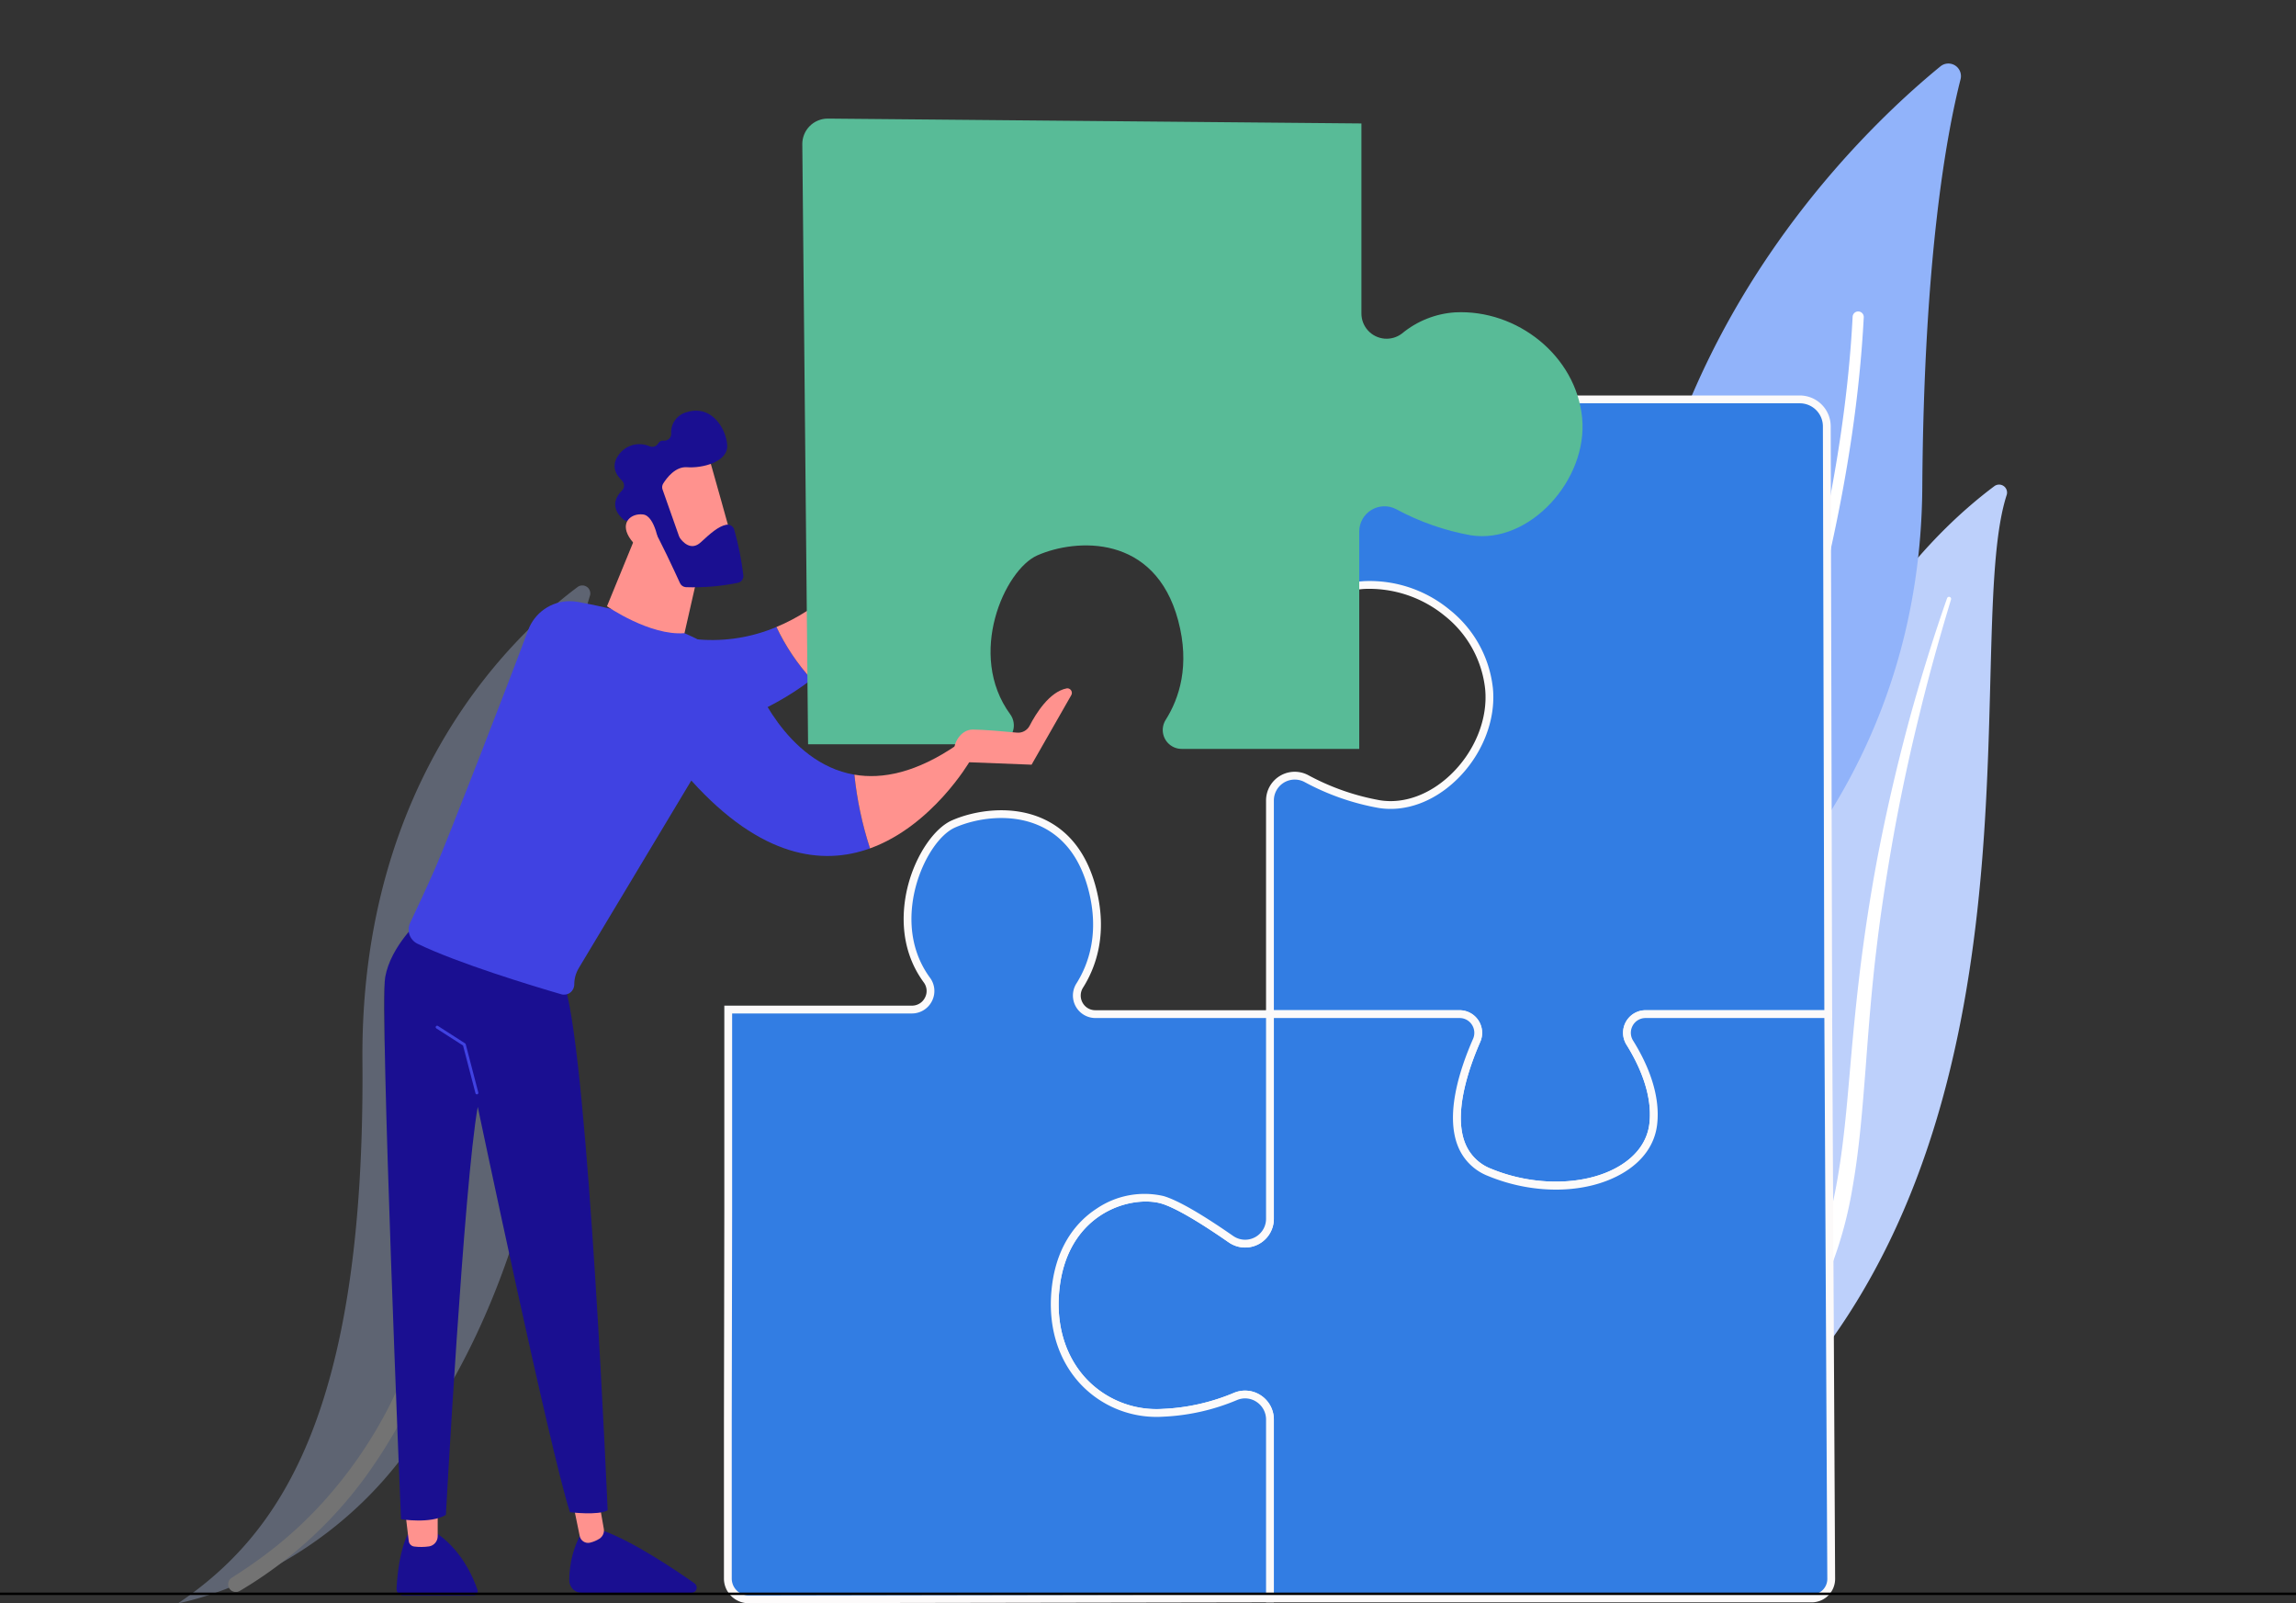
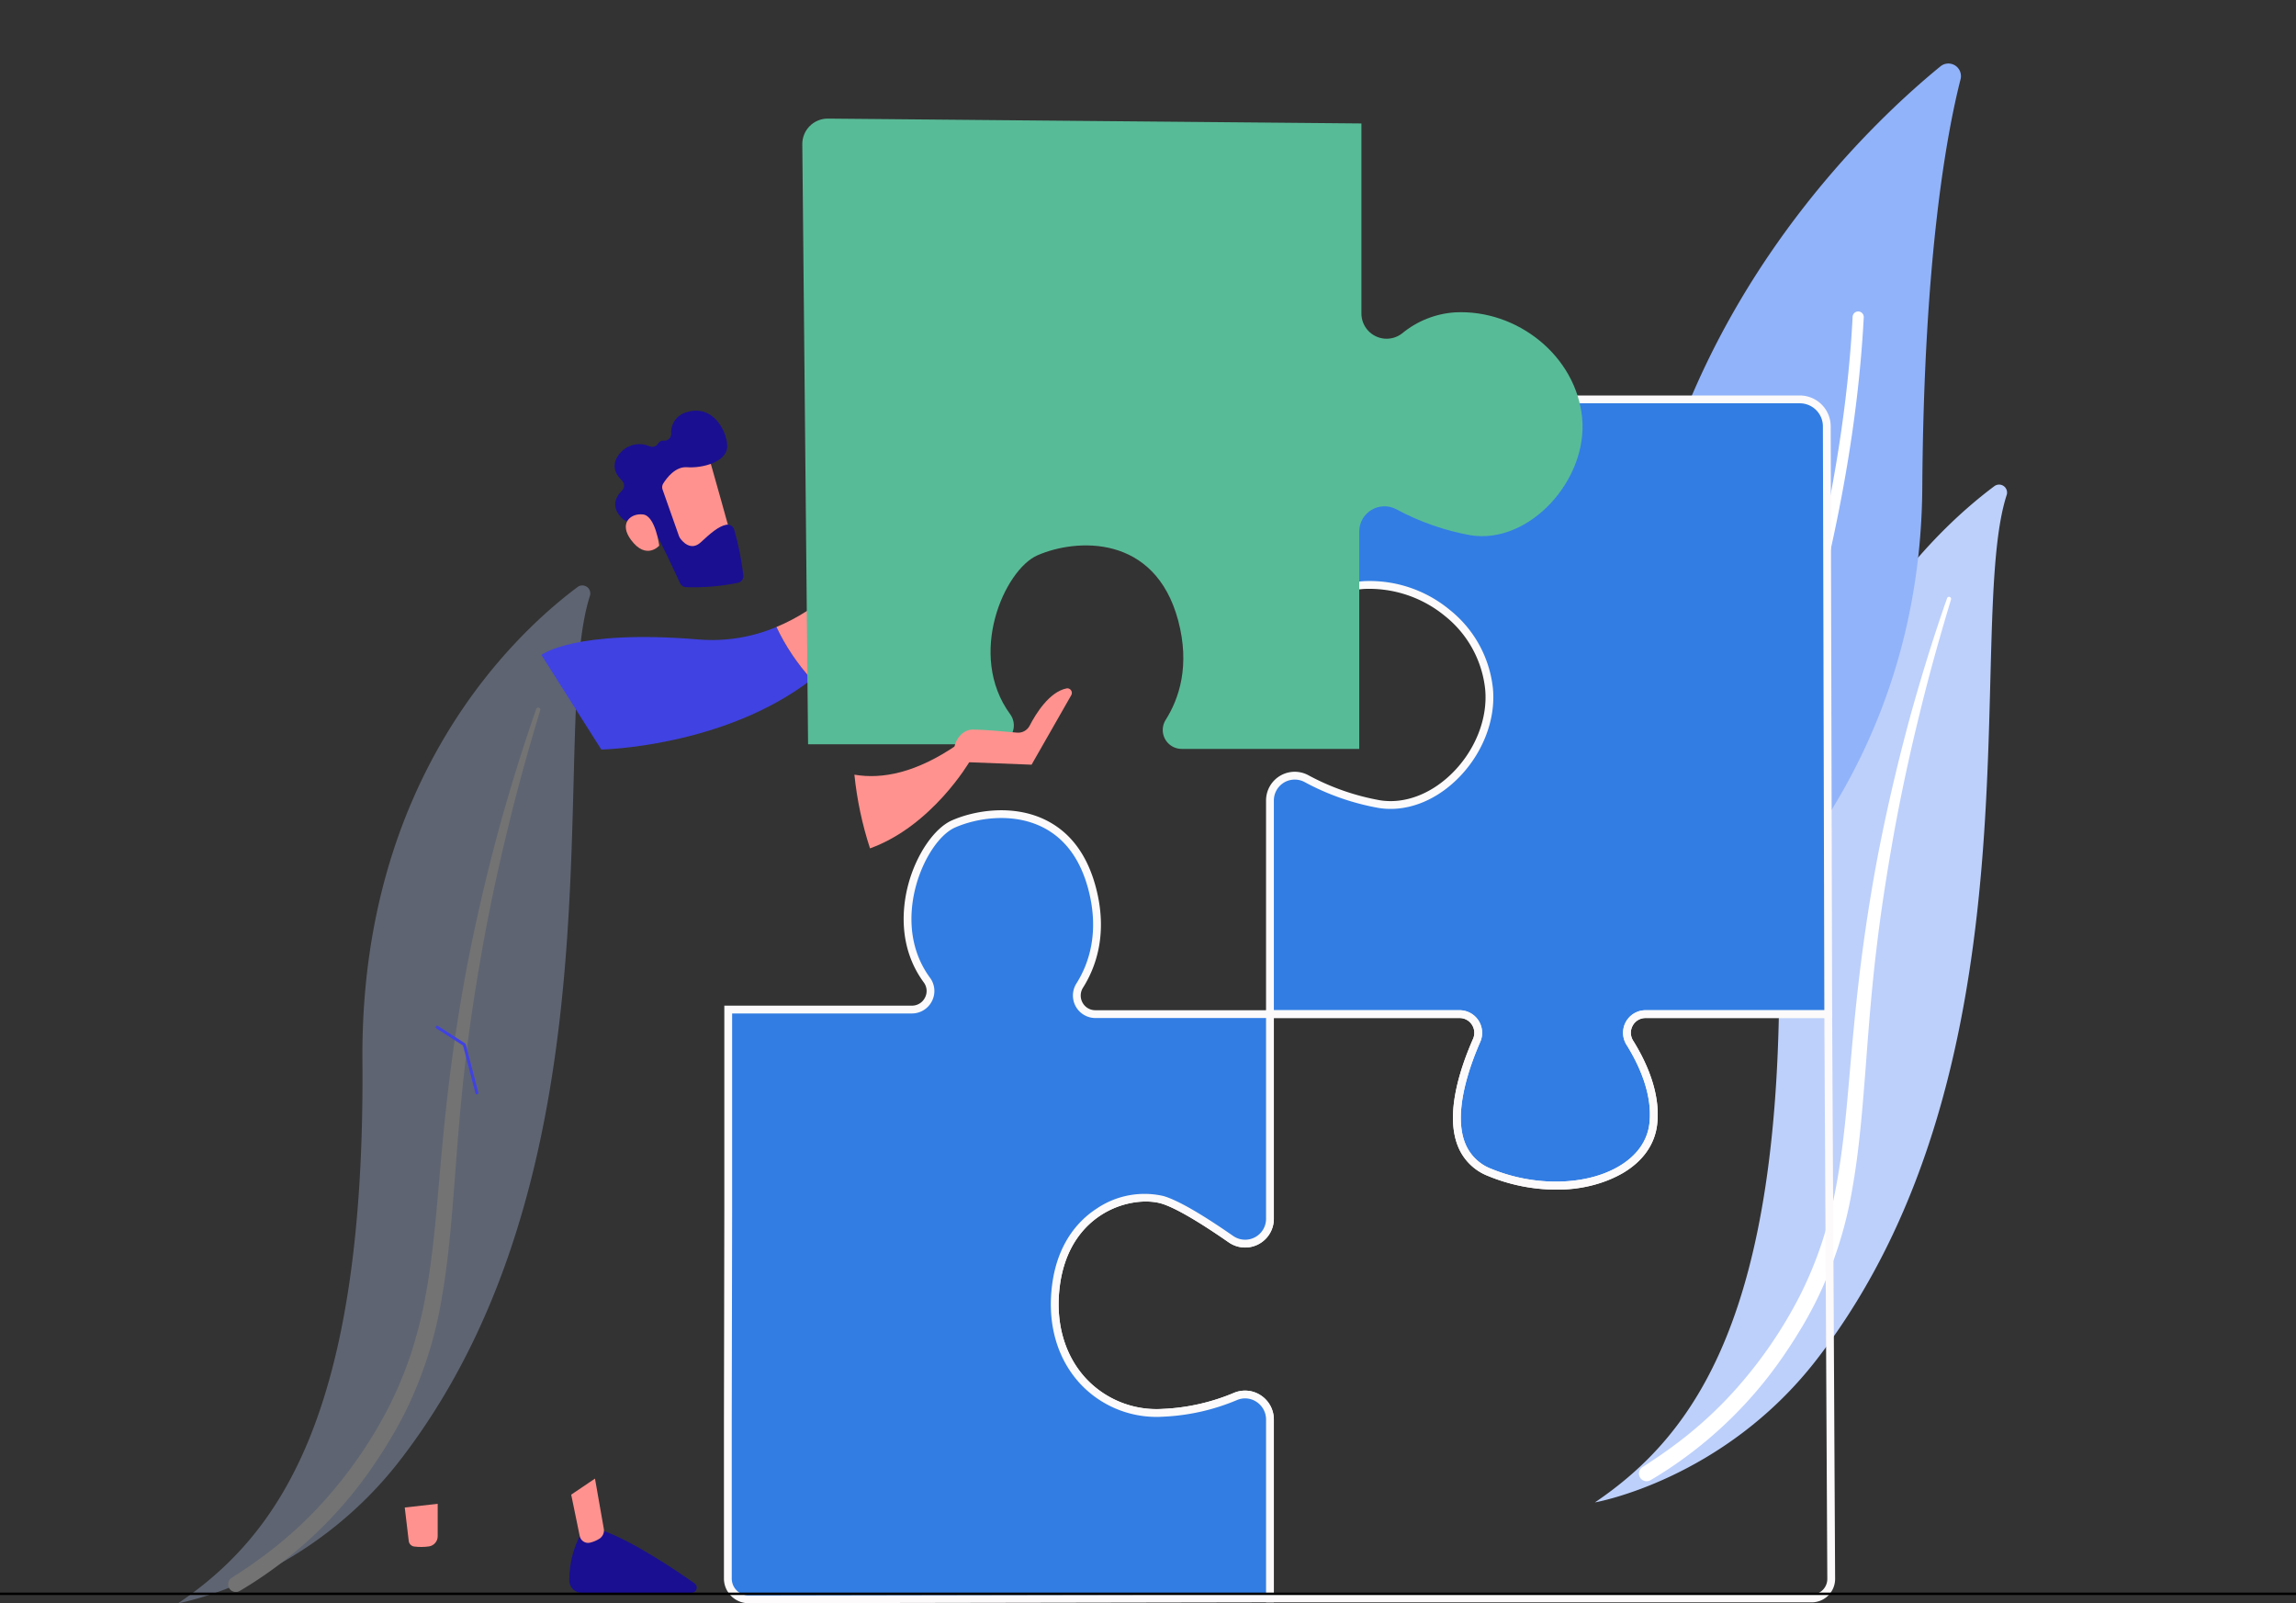
<svg xmlns="http://www.w3.org/2000/svg" xmlns:xlink="http://www.w3.org/1999/xlink" width="475" height="331.601" viewBox="0 0 475 331.601">
  <rect x="0" y="0" width="475" height="331.601" fill="#333333" stroke="none" />
  <defs>
    <clipPath id="a">
      <rect width="64.567" height="182.925" fill="none" />
    </clipPath>
    <clipPath id="b">
      <rect width="335.732" height="331.6" fill="none" />
    </clipPath>
    <clipPath id="e">
      <rect width="37.22" height="133.034" fill="none" />
    </clipPath>
    <clipPath id="f">
      <path d="M1544.534,696.127v38.616a5.124,5.124,0,0,0,8.256,4.073,18.84,18.84,0,0,1,10.813-4.294c12.589-.629,24.548,8.812,25.807,21.4s-10.7,25.807-22.66,23.919a50.949,50.949,0,0,1-15.157-5.3,5.128,5.128,0,0,0-7.5,4.553v44.182h39.225a3.869,3.869,0,0,1,3.533,5.436c-3.549,8.085-8.172,22.807,2.685,27.294,15.23,6.295,32.607,1.259,33.866-10.071.689-6.2-2.147-12.4-4.856-16.741a3.858,3.858,0,0,1,3.255-5.919h37.792l-.3-121.584a5.576,5.576,0,0,0-5.576-5.562Z" transform="translate(-1544.09 -696.127)" fill="#327de3" />
    </clipPath>
    <clipPath id="h">
      <path d="M1291.116,1767.592a3.858,3.858,0,0,0-3.255,5.919c2.709,4.343,5.545,10.542,4.856,16.741-1.259,11.33-18.636,16.365-33.866,10.071-10.857-4.487-6.235-19.209-2.685-27.294a3.869,3.869,0,0,0-3.533-5.436h-39.225v42.329a5.133,5.133,0,0,1-8.06,4.221c-4.878-3.388-10.795-7.168-14.2-8.154-6.526-1.888-19.91,1.888-22,17.625s8.381,27.066,22.129,26.437a43.566,43.566,0,0,0,14.986-3.375,5.157,5.157,0,0,1,7.143,4.77v37h112.078a4.038,4.038,0,0,0,4.038-4.06l-.616-116.793Z" transform="translate(-1168.884 -1767.592)" fill="#327de3" />
    </clipPath>
    <clipPath id="j">
      <path d="M645.653,1421.009c-6.639,2.921-14.4,20.182-5.506,32.31a3.837,3.837,0,0,1-3.117,6.086H599.04v41.148c0,4.084-.08,41.373-.08,45.389v31.138a4.309,4.309,0,0,0,4.316,4.309l107.838-.187v-37a5.157,5.157,0,0,0-7.143-4.77,43.56,43.56,0,0,1-14.986,3.375c-13.748.629-24.215-10.7-22.129-26.437s15.471-19.513,22-17.625c3.407.986,9.324,4.766,14.2,8.154a5.133,5.133,0,0,0,8.06-4.221v-42.329H675a3.846,3.846,0,0,1-3.234-5.92c2.727-4.317,4.984-11.021,2.525-20.2-3.147-11.75-11.329-15.247-18.766-15.247a25.228,25.228,0,0,0-9.873,2.028" transform="translate(-598.96 -1418.981)" fill="#327de3" />
    </clipPath>
    <clipPath id="l">
      <path d="M23.663,2668.93s-1.867,2.944-2.337,11.186a1.343,1.343,0,0,0,1.334,1.422H37.265a.861.861,0,0,0,.819-1.133c-.856-2.533-3.444-8.709-9.218-12.238Z" transform="translate(-21.323 -2668.167)" fill="none" />
    </clipPath>
    <linearGradient id="m" x1="-0.146" y1="1.12" x2="-0.139" y2="1.12" gradientUnits="objectBoundingBox">
      <stop offset="0" stop-color="#09005d" />
      <stop offset="1" stop-color="#1a0f91" />
    </linearGradient>
    <clipPath id="n">
      <path d="M35.689,2621.836l.826,6.927a1.3,1.3,0,0,0,1.138,1.145,11.544,11.544,0,0,0,3.089-.03,2.139,2.139,0,0,0,1.764-2.122v-6.688Z" transform="translate(-35.689 -2621.068)" fill="none" />
    </clipPath>
    <linearGradient id="o" x1="-0.621" y1="2.286" x2="-0.604" y2="2.286" gradientUnits="objectBoundingBox">
      <stop offset="0" stop-color="#febbba" />
      <stop offset="1" stop-color="#ff928e" />
    </linearGradient>
    <clipPath id="p">
      <path d="M325.245,2668.167a20.4,20.4,0,0,0-2.736,10.31,2.58,2.58,0,0,0,2.6,2.524h22.685a1.086,1.086,0,0,0,.624-1.975c-4.293-3.014-12.729-8.646-18.832-10.858Z" transform="translate(-322.508 -2668.167)" fill="none" />
    </clipPath>
    <linearGradient id="q" x1="-1.424" y1="1.167" x2="-1.42" y2="1.167" xlink:href="#m" />
    <clipPath id="r">
      <path d="M325.884,2580.448l1.762,8.555a1.764,1.764,0,0,0,2.087,1.388,6.4,6.4,0,0,0,1.994-.834,2.026,2.026,0,0,0,.9-2.067l-1.823-10.364Z" transform="translate(-325.884 -2577.125)" fill="none" />
    </clipPath>
    <linearGradient id="s" x1="-5.613" y1="1.913" x2="-5.596" y2="1.913" xlink:href="#o" />
    <clipPath id="t">
-       <path d="M.192,1614.679c-1.153,6.5,3.267,112.124,3.267,112.124s6.126,1.019,9.285-.894c0,0,3.746-68.55,6.593-84.39,0,0,14.932,71.009,19.069,83.839,0,0,5.9.718,7.806-.4,0,0-3.911-92.047-8.826-108.412L7.472,1602.779s-6.127,5.4-7.28,11.9" transform="translate(0 -1602.779)" fill="none" />
-     </clipPath>
+       </clipPath>
    <linearGradient id="u" x1="0.02" y1="1.131" x2="0.023" y2="1.131" xlink:href="#m" />
    <clipPath id="v">
      <path d="M89.633,1787.92a.3.3,0,0,0,.091.418l5.523,3.543,2.573,9.868a.3.3,0,0,0,.293.227.3.3,0,0,0,.077-.01.3.3,0,0,0,.216-.369l-2.6-9.983a.3.3,0,0,0-.129-.178l-5.623-3.607a.3.3,0,0,0-.418.091" transform="translate(-89.585 -1787.781)" fill="none" />
    </clipPath>
    <linearGradient id="w" x1="-1.189" y1="8.415" x2="-1.176" y2="8.415" gradientUnits="objectBoundingBox">
      <stop offset="0" stop-color="#4f52ff" />
      <stop offset="1" stop-color="#4042e2" />
    </linearGradient>
    <clipPath id="x">
      <path d="M306.477,1095.381c-25.792-2.141-32.533,3.2-32.533,3.2l12.394,19.567s25.343-.5,43.5-14.5a44.322,44.322,0,0,1-7.272-10.854,34.151,34.151,0,0,1-16.091,2.588" transform="translate(-273.944 -1092.794)" fill="none" />
    </clipPath>
    <linearGradient id="y" x1="-1.111" y1="3.642" x2="-1.108" y2="3.642" xlink:href="#w" />
    <clipPath id="z">
      <path d="M706.49,789.63l-3.291,7.023a7.315,7.315,0,0,0-.584,4.353l1.154,4.087a7.055,7.055,0,0,1-1.439,5.616c-3.024,3.78-9.464,10.685-18.633,14.495a44.321,44.321,0,0,0,7.272,10.854,44.482,44.482,0,0,0,15.482-21.5,3.452,3.452,0,0,0,2.436-3.431l-.892-21.2a.782.782,0,0,0-.8-.758.766.766,0,0,0-.708.456" transform="translate(-683.698 -789.174)" fill="none" />
    </clipPath>
    <linearGradient id="aa" x1="-3.213" y1="5.075" x2="-3.209" y2="5.075" xlink:href="#o" />
    <clipPath id="ab">
      <path d="M67.177,1053.775c-4.506,12.113-16.761,43.627-19.137,49.043-1.949,4.443-3.984,8.783-5.277,11.5a3.257,3.257,0,0,0,1.52,4.34c8.424,4.061,23.583,8.655,29.729,10.447a2.108,2.108,0,0,0,2.7-2.029,6.586,6.586,0,0,1,.939-3.39l23.275-38.786c14.507,16.085,27.211,17.556,36.971,14.035a73.414,73.414,0,0,1-3.23-15.243c-14.418-2.47-20.835-19.719-20.835-19.719-9.079-9.784-26.374-14.2-36.387-16.02a9.3,9.3,0,0,0-1.658-.15,9.176,9.176,0,0,0-8.608,5.974" transform="translate(-42.444 -1047.801)" fill="none" />
    </clipPath>
    <linearGradient id="ac" x1="0.061" y1="1.837" x2="0.062" y2="1.837" xlink:href="#w" />
    <clipPath id="ad">
      <path d="M819.591,1304.416a73.41,73.41,0,0,0,3.23,15.243c12.857-4.638,20.6-17.943,20.6-17.943l-2.6-3.469c-8.424,5.785-15.465,7.156-21.229,6.169" transform="translate(-819.591 -1298.247)" fill="none" />
    </clipPath>
    <linearGradient id="ae" x1="-2.953" y1="5.716" x2="-2.949" y2="5.716" xlink:href="#o" />
    <clipPath id="af">
      <path d="M388.261,916.516s8.887,6.151,16.036,5.566l3.86-16.97L396,897.643Z" transform="translate(-388.261 -897.643)" fill="none" />
    </clipPath>
    <linearGradient id="ag" x1="-1.279" y1="7.721" x2="-1.275" y2="7.721" xlink:href="#o" />
    <clipPath id="ah">
      <path d="M449.448,785.875l7.892,17.789,11.242-2.856s-5.418-19.574-5.6-19.825a2.7,2.7,0,0,0-2.353-1.109c-4.208,0-11.185,6-11.185,6" transform="translate(-449.448 -779.874)" fill="none" />
    </clipPath>
    <linearGradient id="ai" x1="-2.078" y1="11.916" x2="-2.073" y2="11.916" xlink:href="#o" />
    <clipPath id="aj">
      <path d="M416.519,716.021a4.286,4.286,0,0,0-3.31,4.472,1.414,1.414,0,0,1-1.508,1.45,1.135,1.135,0,0,0-1.171.548,1.436,1.436,0,0,1-1.728.638,5.259,5.259,0,0,0-6.277,1.5c-1.974,2.45-.707,4.426.478,5.54a1.437,1.437,0,0,1,.033,2.069c-2.759,2.76-.8,5.067.233,5.97a1.411,1.411,0,0,0,1.057.346c1.178-.1,3.986-.153,5.132,1.572,1.22,1.837,4.5,8.938,5.573,11.279a1.436,1.436,0,0,0,1.21.833,46.254,46.254,0,0,0,10.738-.893,1.431,1.431,0,0,0,1.164-1.543,62.016,62.016,0,0,0-1.89-9.444,1.434,1.434,0,0,0-1.633-1.03c-1.624.286-3.382,1.863-5.281,3.622-2.092,1.939-3.856-.213-4.32-.873a1.414,1.414,0,0,1-.178-.347l-3.421-9.69a1.424,1.424,0,0,1,.131-1.228c.723-1.161,2.522-3.563,4.944-3.381,3.186.239,8.6-1.116,8.3-4.656-.263-3.072-2.6-7.051-6.427-7.051a6.219,6.219,0,0,0-1.849.295" transform="translate(-401.495 -715.726)" fill="none" />
    </clipPath>
    <linearGradient id="ak" x1="-0.82" y1="5.886" x2="-0.817" y2="5.886" xlink:href="#m" />
    <clipPath id="al">
      <path d="M422.155,901.683c3.162,4.291,5.853,1.2,5.853,1.2s-.793-6.146-3.35-6.447a4.148,4.148,0,0,0-.485-.029c-2.368,0-4.4,2.048-2.018,5.278" transform="translate(-421.091 -896.405)" fill="none" />
    </clipPath>
    <linearGradient id="am" x1="-4.411" y1="23.377" x2="-4.4" y2="23.377" xlink:href="#o" />
    <clipPath id="an">
      <path d="M728.791,212.021l1.193,124.091h38.653a3.9,3.9,0,0,0,3.171-6.191c-9.047-12.339-1.153-29.9,5.6-32.873,8.005-3.522,24.335-4.483,29.138,13.448,2.5,9.341.206,16.162-2.569,20.553a3.913,3.913,0,0,0,3.29,6.023h36.742V292.121a5.218,5.218,0,0,1,7.634-4.633,51.833,51.833,0,0,0,15.421,5.4c12.167,1.921,24.335-11.527,23.054-24.335s-13.448-22.414-26.257-21.773a19.167,19.167,0,0,0-11,4.369,5.213,5.213,0,0,1-8.4-4.144V207.712L734.1,206.706h-.049a5.264,5.264,0,0,0-5.263,5.315" transform="translate(-728.791 -206.706)" fill="#58bb97" />
    </clipPath>
    <clipPath id="ao">
      <path d="M1017.076,1199.712c-3.575.716-6.365,5.251-7.644,7.726a2.67,2.67,0,0,1-2.629,1.424c-2.529-.241-6.975-.633-9.123-.636-2.574,0-4,2.958-3.8,4.212.04.256.074.41.074.41l1.224,2.072,14.659.572,8.212-14.378a.949.949,0,0,0-.791-1.42.937.937,0,0,0-.183.018" transform="translate(-993.862 -1199.694)" fill="none" />
    </clipPath>
    <linearGradient id="ap" x1="-4.179" y1="6.716" x2="-4.175" y2="6.716" xlink:href="#o" />
  </defs>
  <g transform="translate(-70.5 -702.85)">
    <g transform="translate(-1103.367 -121.55)" opacity="0.314">
      <path d="M2195.863,846.753a1.648,1.648,0,0,0-2.56-1.813c-13,9.7-44.98,39.521-44.509,98.05.592,73.433-17.5,98.147-38.113,112.133,0,0,26.654-4.649,45.929-29.623,47.326-61.315,30.5-151.733,39.252-178.748" transform="translate(-899.947 100.877)" fill="#bdd0fb" />
      <g transform="translate(1221.083 970.738)" style="mix-blend-mode:soft-light;isolation:isolate">
        <g clip-path="url(#a)">
          <path d="M2252.1,1040.677c-2.386,7.9-4.615,15.835-6.551,23.844q-2.966,12-5.192,24.148c-1.449,8.1-2.747,16.229-3.7,24.4-.987,8.166-1.621,16.365-2.23,24.6-.654,8.226-1.267,16.516-2.729,24.769a83.678,83.678,0,0,1-7.795,23.937c-.97,1.87-1.978,3.729-3.085,5.511-1.075,1.8-2.23,3.558-3.416,5.293a86.763,86.763,0,0,1-27.437,25.645,1.594,1.594,0,0,1-1.683-2.708l.005,0c1.714-1.1,3.414-2.214,5.058-3.4.832-.581,1.636-1.2,2.451-1.8.792-.631,1.608-1.233,2.38-1.888a84.087,84.087,0,0,0,8.8-8.342,92.153,92.153,0,0,0,13.8-19.9,80.281,80.281,0,0,0,4.635-11.172,91.029,91.029,0,0,0,2.962-11.78c1.482-8,2.156-16.2,2.869-24.425s1.508-16.479,2.631-24.69q.825-6.161,1.871-12.287c.336-2.044.713-4.08,1.085-6.117q.588-3.05,1.215-6.092,2.54-12.16,5.826-24.136c2.23-7.968,4.671-15.874,7.413-23.672a.428.428,0,0,1,.813.265" transform="translate(-2187.552 -1040.126)" fill="#fff" />
        </g>
      </g>
    </g>
    <g transform="translate(150 702.85)">
      <g clip-path="url(#b)">
        <g transform="translate(0 0)">
          <g clip-path="url(#b)">
            <path d="M2195.863,846.753a1.648,1.648,0,0,0-2.56-1.813c-13,9.7-44.98,39.521-44.509,98.05.592,73.433-17.5,98.147-38.113,112.133,0,0,26.654-4.649,45.929-29.623,47.326-61.315,30.5-151.733,39.252-178.748" transform="translate(-1860.215 -744.381)" fill="#bdd0fb" />
            <g transform="translate(259.588 123.428)" style="mix-blend-mode:soft-light;isolation:isolate">
              <g clip-path="url(#a)">
                <path d="M2252.1,1040.677c-2.386,7.9-4.615,15.835-6.551,23.844q-2.966,12-5.192,24.148c-1.449,8.1-2.747,16.229-3.7,24.4-.987,8.166-1.621,16.365-2.23,24.6-.654,8.226-1.267,16.516-2.729,24.769a83.678,83.678,0,0,1-7.795,23.937c-.97,1.87-1.978,3.729-3.085,5.511-1.075,1.8-2.23,3.558-3.416,5.293a86.763,86.763,0,0,1-27.437,25.645,1.594,1.594,0,0,1-1.683-2.708l.005,0c1.714-1.1,3.414-2.214,5.058-3.4.832-.581,1.636-1.2,2.451-1.8.792-.631,1.608-1.233,2.38-1.888a84.087,84.087,0,0,0,8.8-8.342,92.153,92.153,0,0,0,13.8-19.9,80.281,80.281,0,0,0,4.635-11.172,91.029,91.029,0,0,0,2.962-11.78c1.482-8,2.156-16.2,2.869-24.425s1.508-16.479,2.631-24.69q.825-6.161,1.871-12.287c.336-2.044.713-4.08,1.085-6.117q.588-3.05,1.215-6.092,2.54-12.16,5.826-24.136c2.23-7.968,4.671-15.874,7.413-23.672a.428.428,0,0,1,.813.265" transform="translate(-2187.552 -1040.126)" fill="#fff" />
              </g>
            </g>
            <path d="M2178.164,294.441a4.144,4.144,0,0,0,6.57,2.041c12.67-10.155,45.9-42.107,46.278-98.16.321-47.335,4.993-72.971,7.921-84.462a2.6,2.6,0,0,0-4.165-2.65c-21.416,17.512-86.685,80.928-56.6,183.232" transform="translate(-1912.826 -97.485)" fill="#91b3fa" />
            <g transform="translate(268.858 64.423)" style="mix-blend-mode:soft-light;isolation:isolate">
              <g clip-path="url(#e)">
                <path d="M2266.127,675.7a1.151,1.151,0,0,0,1.726-.412c.316-.646,31.617-65.384,35.037-131.18a1.149,1.149,0,1,0-2.3-.119c-3.394,65.317-34.492,129.648-34.806,130.29a1.15,1.15,0,0,0,.338,1.421" transform="translate(-2265.672 -542.902)" fill="#fff" />
              </g>
            </g>
          </g>
        </g>
        <g transform="translate(183.231 82.607)">
          <g clip-path="url(#f)">
            <rect width="180.268" height="201.015" transform="matrix(0.882, -0.472, 0.472, 0.882, -69.157, 37.036)" fill="#327de3" />
          </g>
        </g>
        <g transform="translate(0 0)">
          <g clip-path="url(#b)">
            <path d="M1597.272,853.57a37.088,37.088,0,0,1-14.044-2.818,10.938,10.938,0,0,1-6.246-6.155c-2.617-6.5.257-15.668,3.129-22.21a3.07,3.07,0,0,0-.239-2.922,3,3,0,0,0-2.555-1.382h-40.032v-44.99a5.936,5.936,0,0,1,8.684-5.269,49.27,49.27,0,0,0,14.909,5.223c4.894.773,10.183-1.129,14.511-5.218,5.073-4.792,7.839-11.622,7.219-17.824a22.407,22.407,0,0,0-8.362-15.112,24.657,24.657,0,0,0-16.6-5.563,17.972,17.972,0,0,0-10.351,4.12,5.812,5.812,0,0,1-6.186.667,5.929,5.929,0,0,1-3.379-5.372V689.321h109.988a6.394,6.394,0,0,1,6.384,6.368l.3,122.393h-38.6a3,3,0,0,0-2.655,1.56,3.041,3.041,0,0,0,.086,3.124c2.668,4.277,5.7,10.743,4.974,17.257-.461,4.147-2.914,7.645-7.094,10.118a27.327,27.327,0,0,1-13.839,3.429m-58.372-37.1h38.417a4.677,4.677,0,0,1,4.272,6.568c-2.249,5.124-5.644,14.659-3.109,20.958a9.38,9.38,0,0,0,5.364,5.266c9.008,3.722,19.635,3.519,26.445-.508,3.726-2.2,5.908-5.283,6.311-8.906.672-6.053-2.206-12.164-4.739-16.224a4.666,4.666,0,0,1,3.94-7.154h36.982l-.3-120.775a4.776,4.776,0,0,0-4.769-4.757H1539.344v37.809a4.326,4.326,0,0,0,2.468,3.919,4.156,4.156,0,0,0,4.48-.479,19.551,19.551,0,0,1,11.273-4.467,25.95,25.95,0,0,1,17.7,5.925,24.011,24.011,0,0,1,8.947,16.2c.669,6.689-2.288,14.03-7.717,19.158-4.694,4.435-10.478,6.491-15.872,5.639a50.866,50.866,0,0,1-15.4-5.386,4.321,4.321,0,0,0-6.322,3.838Z" transform="translate(-1354.862 -607.523)" fill="#fcfafa" />
          </g>
        </g>
        <g transform="translate(138.707 209.753)">
          <g clip-path="url(#h)">
-             <rect width="190.086" height="161.987" transform="translate(-34.703 9.731) rotate(-16.484)" fill="#327de3" />
-           </g>
+             </g>
        </g>
        <g transform="translate(0 0)">
          <g clip-path="url(#b)">
            <path d="M1319.477,1883.254H1206.592v-37.808a4.363,4.363,0,0,0-1.959-3.645,4.243,4.243,0,0,0-4.061-.381,44.207,44.207,0,0,1-15.264,3.438,21.579,21.579,0,0,1-17.221-6.877c-4.767-5.2-6.807-12.466-5.745-20.472,1.16-8.753,5.617-13.343,9.151-15.652a17.624,17.624,0,0,1,13.87-2.643c2.885.835,7.743,3.617,14.438,8.267a4.325,4.325,0,0,0,6.792-3.558v-43.136h40.032a4.677,4.677,0,0,1,4.272,6.568c-2.249,5.124-5.644,14.66-3.109,20.958a9.379,9.379,0,0,0,5.364,5.266c9.008,3.723,19.635,3.519,26.444-.508,3.726-2.2,5.909-5.283,6.311-8.906.672-6.053-2.206-12.164-4.739-16.224a4.666,4.666,0,0,1,3.94-7.154H1323.7l.62,117.6a4.846,4.846,0,0,1-4.845,4.871m-111.27-1.615h111.27a3.231,3.231,0,0,0,3.23-3.248l-.611-115.99h-36.989a3,3,0,0,0-2.655,1.56,3.041,3.041,0,0,0,.086,3.124c2.668,4.277,5.7,10.743,4.973,17.257-.461,4.147-2.914,7.645-7.094,10.118-7.336,4.339-18.282,4.579-27.883.61a10.937,10.937,0,0,1-6.245-6.155c-2.617-6.5.256-15.668,3.129-22.21a3.07,3.07,0,0,0-.239-2.922,3,3,0,0,0-2.555-1.382h-38.417v41.521a5.94,5.94,0,0,1-9.328,4.884c-6.459-4.486-11.288-7.267-13.966-8.042-3.034-.878-8.088-.463-12.538,2.444-3.251,2.124-7.354,6.366-8.434,14.512-1,7.524.9,14.331,5.335,19.168a19.982,19.982,0,0,0,15.957,6.356,42.587,42.587,0,0,0,14.708-3.312,5.91,5.91,0,0,1,5.583.522,5.973,5.973,0,0,1,2.683,4.991Z" transform="translate(-1024.168 -1551.842)" fill="#fcfafa" />
          </g>
        </g>
        <g transform="translate(71.076 168.385)">
          <g clip-path="url(#j)">
            <rect width="175.544" height="196.122" transform="translate(-67.592 36.197) rotate(-28.171)" fill="#327de3" />
          </g>
        </g>
        <g transform="translate(0 0)">
          <g clip-path="url(#b)">
            <path d="M597.27,1576.256a5.117,5.117,0,0,1-5.116-5.116V1540c0-2,.02-12.247.039-22.538.02-10.378.04-20.8.04-22.85v-41.956h38.8a2.993,2.993,0,0,0,2.716-1.672,2.946,2.946,0,0,0-.251-3.129c-5.5-7.507-4.365-15.943-3.2-20.3,1.655-6.174,5.367-11.612,9.029-13.223,4.7-2.069,12.549-3.352,19.2-.162,5.192,2.491,8.74,7.171,10.545,13.91,2.6,9.688.006,16.681-2.622,20.842a3.029,3.029,0,0,0-.1,3.119A2.985,2.985,0,0,0,669,1453.6h36.921v43.136a5.94,5.94,0,0,1-9.328,4.884c-6.458-4.486-11.288-7.267-13.966-8.042-3.034-.878-8.088-.463-12.538,2.443-3.251,2.124-7.354,6.366-8.434,14.512-1,7.524.9,14.331,5.335,19.168a19.982,19.982,0,0,0,15.957,6.356,42.581,42.581,0,0,0,14.708-3.312,5.911,5.911,0,0,1,5.583.522,5.974,5.974,0,0,1,2.683,4.991v37.807l-108.644.189Zm.006-1.615,0,.807,0-.807,107.033-.186V1538.26a4.364,4.364,0,0,0-1.96-3.645,4.242,4.242,0,0,0-4.061-.381,44.208,44.208,0,0,1-15.264,3.438,21.579,21.579,0,0,1-17.221-6.877c-4.767-5.2-6.807-12.466-5.746-20.472,1.16-8.753,5.617-13.342,9.151-15.651a17.622,17.622,0,0,1,13.87-2.643c2.886.835,7.743,3.617,14.438,8.267a4.326,4.326,0,0,0,6.792-3.558v-41.522H669a4.654,4.654,0,0,1-3.916-7.158c2.456-3.888,4.871-10.438,2.427-19.562-1.678-6.264-4.936-10.595-9.684-12.872-6.155-2.953-13.463-1.746-17.85.184-3.244,1.427-6.583,6.429-8.12,12.162-1.094,4.081-2.166,11.967,2.94,18.931a4.592,4.592,0,0,1,.389,4.814,4.639,4.639,0,0,1-4.156,2.557H593.849v40.341c0,2.051-.02,12.474-.04,22.853-.02,10.29-.039,20.536-.039,22.535v31.138a3.5,3.5,0,0,0,3.5,3.5Z" transform="translate(-521.885 -1244.656)" fill="#fcfafa" />
          </g>
        </g>
        <g transform="translate(2.53 316.621)">
          <g clip-path="url(#l)">
-             <rect width="16.99" height="13.371" transform="translate(-0.042)" fill="url(#m)" />
-           </g>
+             </g>
        </g>
        <g transform="translate(4.235 311.032)">
          <g clip-path="url(#n)">
            <rect width="6.816" height="8.997" transform="translate(0 0)" fill="url(#o)" />
          </g>
        </g>
        <g transform="translate(38.271 316.621)">
          <g clip-path="url(#p)">
            <rect width="26.833" height="12.834" transform="translate(-0.059)" fill="url(#q)" />
          </g>
        </g>
        <g transform="translate(38.671 305.817)">
          <g clip-path="url(#r)">
            <rect width="6.889" height="13.478" fill="url(#s)" />
          </g>
        </g>
        <g transform="translate(0 190.195)">
          <g clip-path="url(#t)">
            <rect width="47.172" height="125.044" transform="translate(-0.961 0)" fill="url(#u)" />
          </g>
        </g>
        <g transform="translate(10.631 212.149)">
          <g clip-path="url(#v)">
            <rect width="8.905" height="14.196" transform="translate(-0.042 0)" fill="url(#w)" />
          </g>
        </g>
        <g transform="translate(32.508 129.677)">
          <g clip-path="url(#x)">
            <rect width="37.524" height="60.228" transform="matrix(0.23, -0.973, 0.973, 0.23, -5.673, 24.011)" fill="url(#y)" />
          </g>
        </g>
        <g transform="translate(81.132 93.648)">
          <g clip-path="url(#z)">
            <rect width="25.249" height="46.884" transform="translate(0 0)" fill="url(#aa)" />
          </g>
        </g>
        <g transform="translate(5.037 124.338)">
          <g clip-path="url(#ab)">
-             <rect width="119.76" height="124.454" transform="translate(-36.843 59.402) rotate(-58.508)" fill="url(#ac)" />
-           </g>
+             </g>
        </g>
        <g transform="translate(97.258 154.058)">
          <g clip-path="url(#ad)">
            <rect width="31.619" height="31.989" transform="matrix(0.626, -0.779, 0.779, 0.626, -10.456, 13.008)" fill="url(#ae)" />
          </g>
        </g>
        <g transform="translate(46.073 106.52)">
          <g clip-path="url(#af)">
-             <rect width="31.491" height="29.438" transform="matrix(0.478, -0.878, 0.878, 0.478, -10.507, 19.306)" fill="url(#ag)" />
-           </g>
+             </g>
        </g>
        <g transform="translate(53.334 92.545)">
          <g clip-path="url(#ah)">
            <rect width="24.401" height="19.899" transform="translate(-0.775 23.764) rotate(-88.132)" fill="url(#ai)" />
          </g>
        </g>
        <g transform="translate(47.644 84.932)">
          <g clip-path="url(#aj)">
            <rect width="45.759" height="42.382" transform="matrix(0.49, -0.872, 0.872, 0.49, -16.933, 27.953)" fill="url(#ak)" />
          </g>
        </g>
        <g transform="translate(49.969 106.373)">
          <g clip-path="url(#al)">
            <rect width="10.745" height="9.636" transform="translate(-2.803 9.333) rotate(-80.952)" fill="url(#am)" />
          </g>
        </g>
        <g transform="translate(86.483 24.529)">
          <g clip-path="url(#an)">
            <rect width="162.637" height="130.366" transform="translate(-0.028 0)" fill="#58bb97" />
          </g>
        </g>
        <g transform="translate(117.938 142.363)">
          <g clip-path="url(#ao)">
            <rect width="27.807" height="29.173" transform="translate(-7.895 9.598) rotate(-51.208)" fill="url(#ap)" />
          </g>
        </g>
      </g>
    </g>
    <line x2="475" transform="translate(70.5 1032.5)" fill="none" stroke="#000" stroke-width="0.5" />
  </g>
</svg>